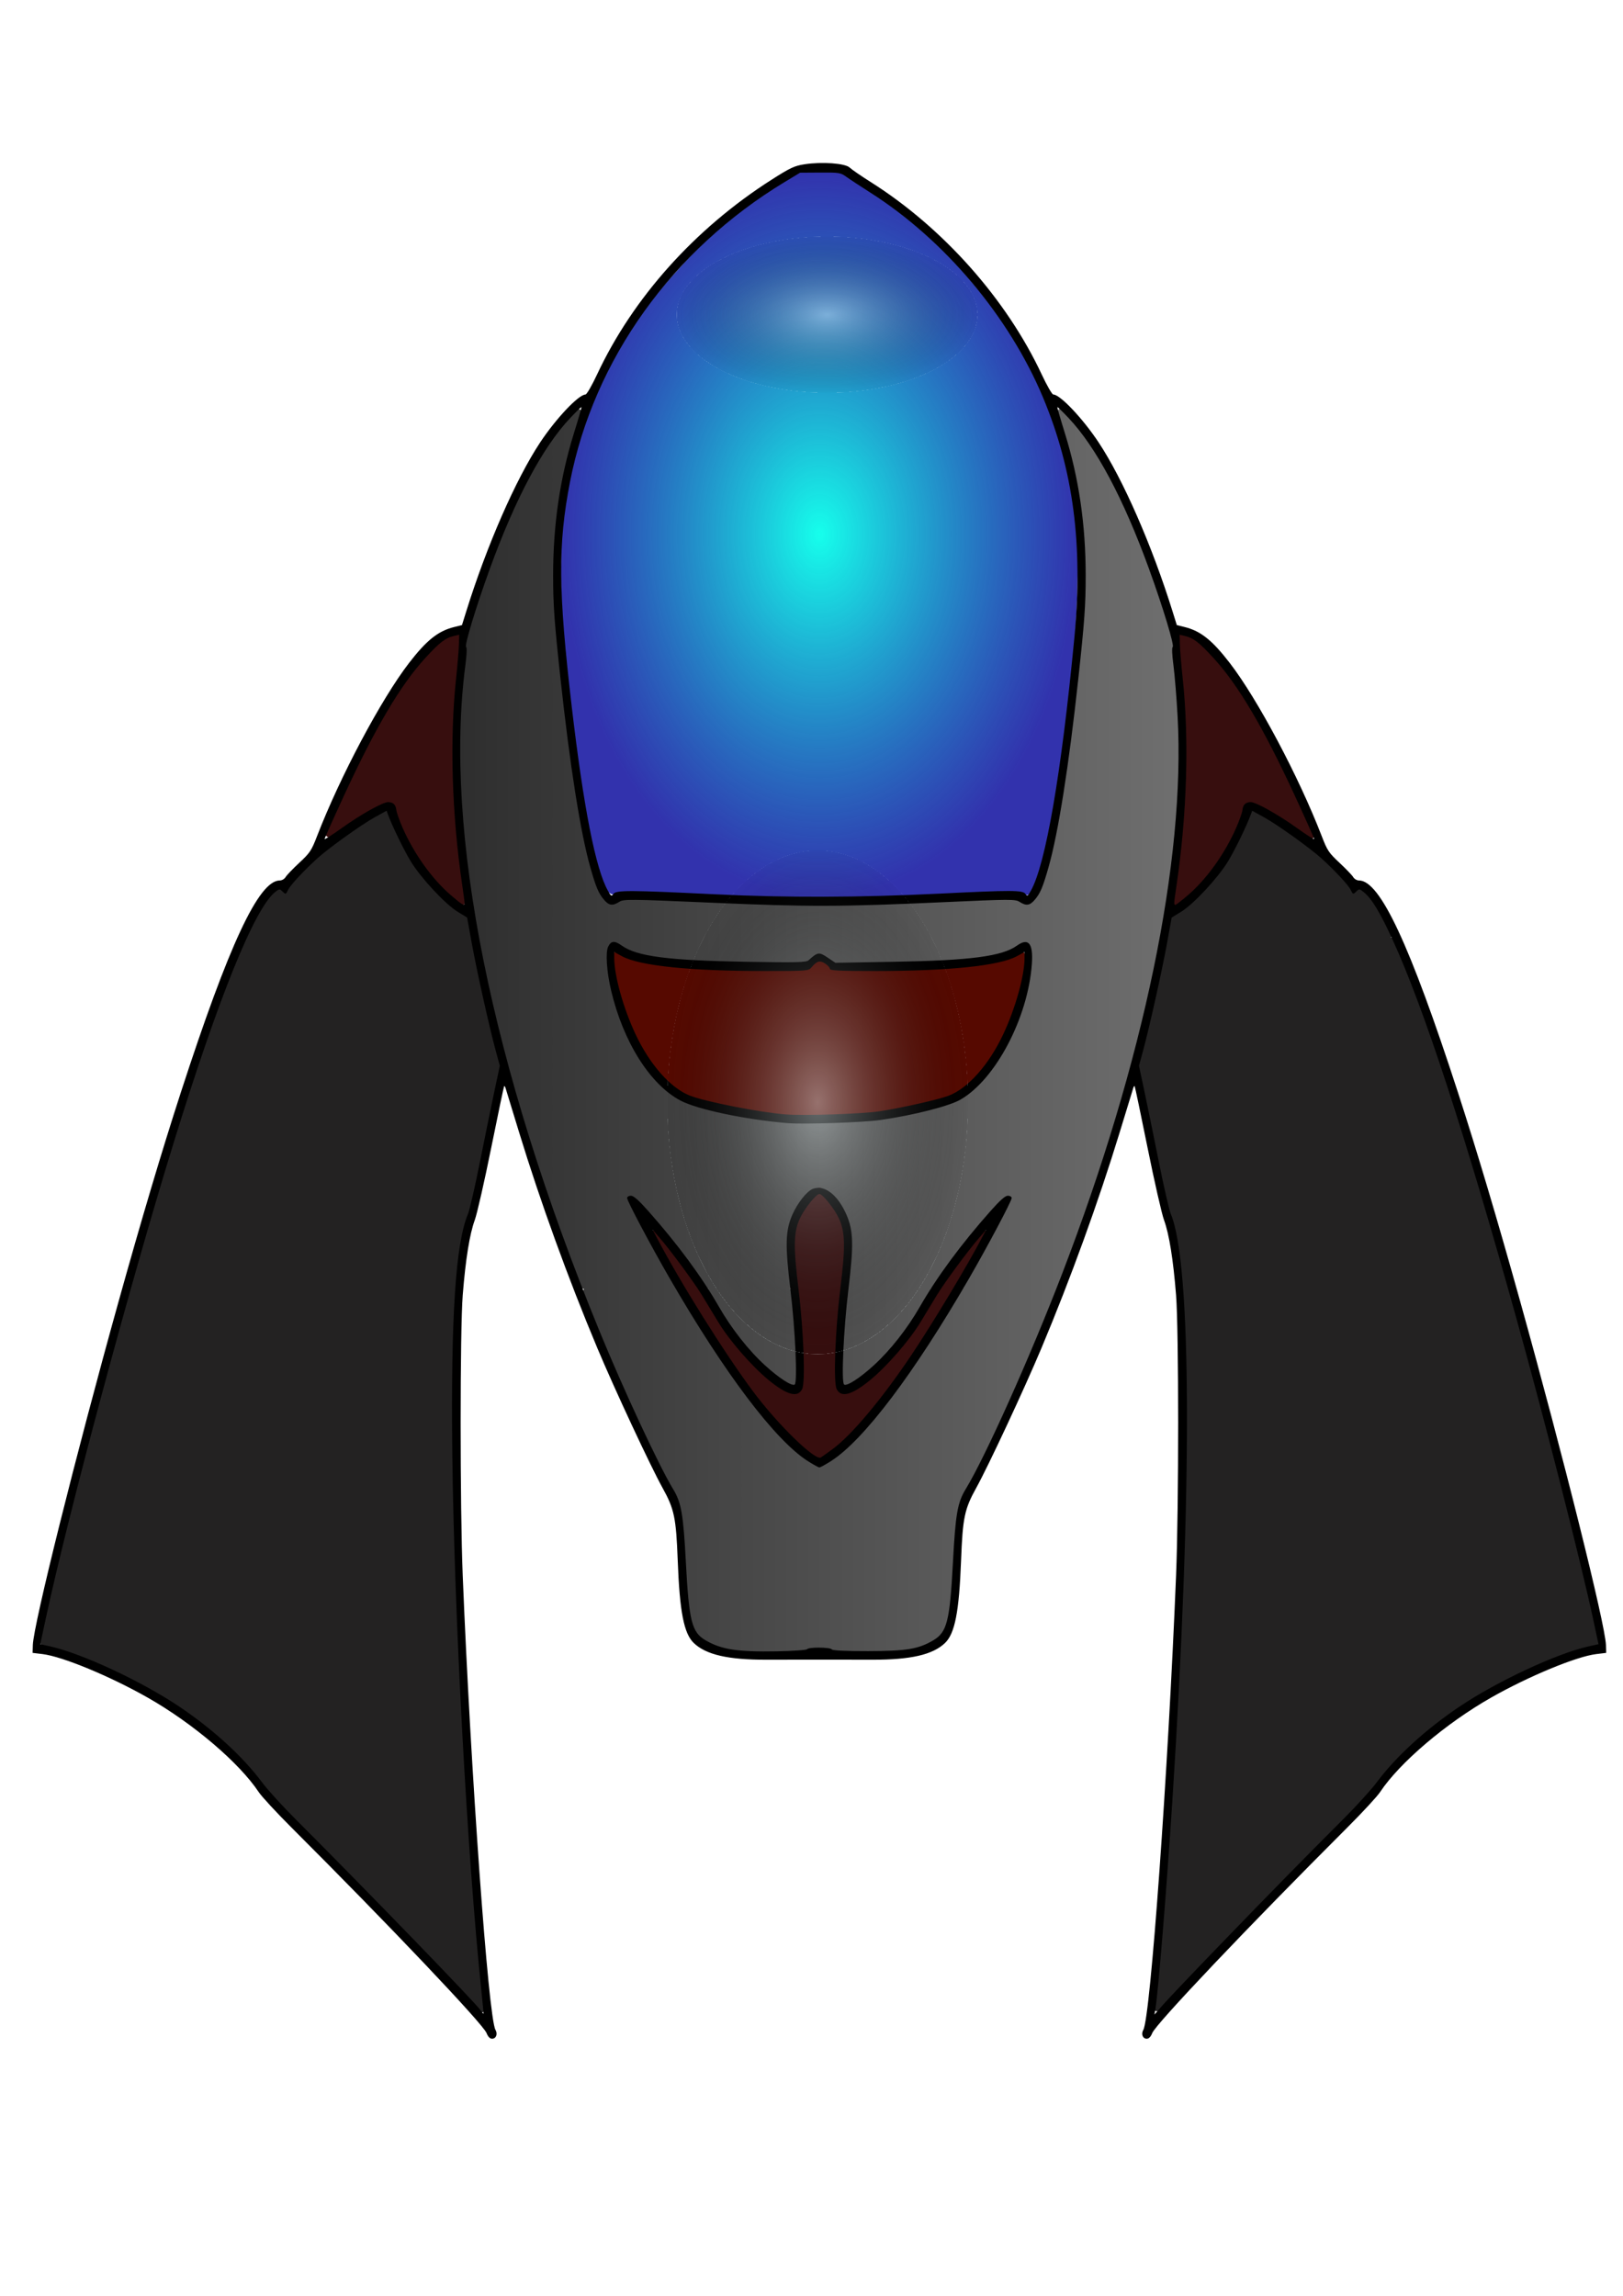
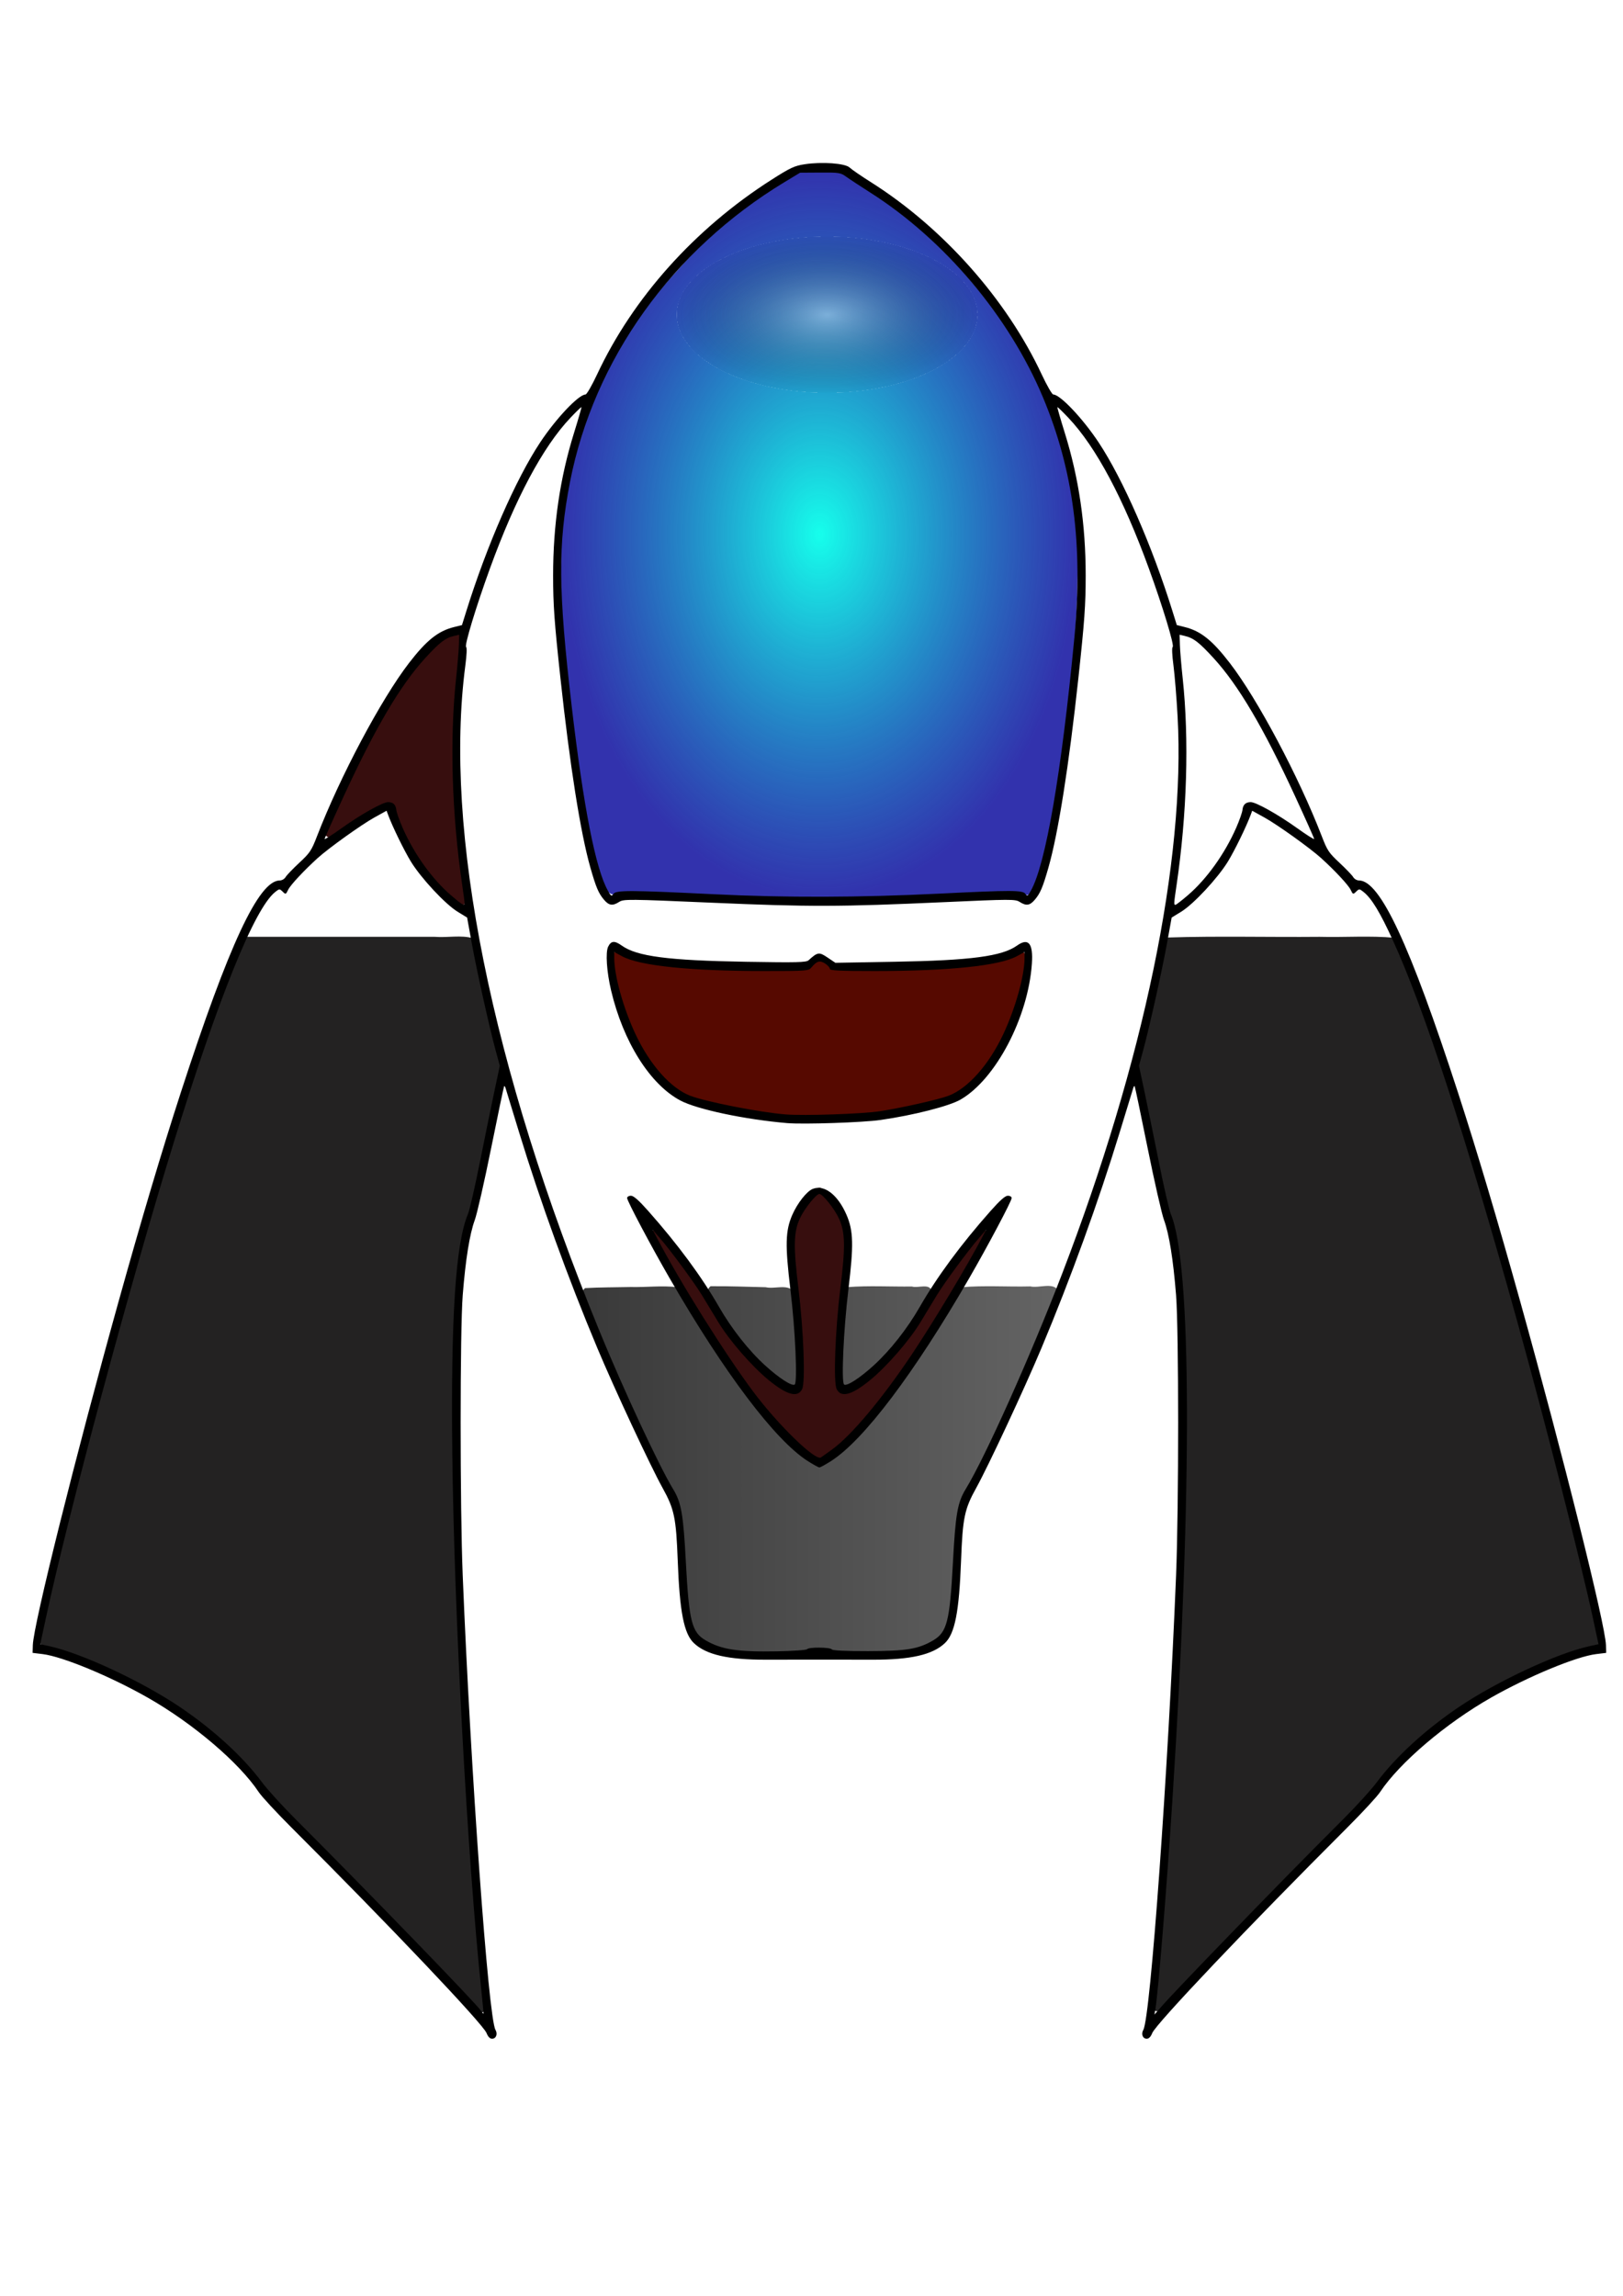
<svg xmlns="http://www.w3.org/2000/svg" xmlns:ns1="http://www.inkscape.org/namespaces/inkscape" xmlns:ns2="http://sodipodi.sourceforge.net/DTD/sodipodi-0.dtd" xmlns:xlink="http://www.w3.org/1999/xlink" width="744.094" height="1052.362" id="svg2" version="1.1" ns1:version="0.47pre4 r22446" ns2:docname="nave.svg">
  <defs id="defs4">
    <linearGradient id="linearGradient3619">
      <stop style="stop-color:#e7f4f6;stop-opacity:1;" offset="0" id="stop3621" />
      <stop style="stop-color:#000000;stop-opacity:0.047;" offset="1" id="stop3623" />
    </linearGradient>
    <linearGradient id="linearGradient3819">
      <stop style="stop-color:#2e2e2e;stop-opacity:1;" offset="0" id="stop3821" />
      <stop style="stop-color:#6f6f6f;stop-opacity:1;" offset="1" id="stop3823" />
    </linearGradient>
    <linearGradient id="linearGradient3781">
      <stop style="stop-color:#16ffec;stop-opacity:1;" offset="0" id="stop3783" />
      <stop style="stop-color:#000099;stop-opacity:0.804;" offset="1" id="stop3785" />
    </linearGradient>
    <ns1:path-effect effect="skeletal" id="path-effect2933" is_visible="true" pattern="M 0,5 C 0,2.24 2.24,0 5,0 7.76,0 10,2.24 10,5 10,7.76 7.76,10 5,10 2.24,10 0,7.76 0,5 z" copytype="single_stretched" prop_scale="1" scale_y_rel="false" spacing="0" normal_offset="0" tang_offset="0" prop_units="false" vertical_pattern="false" fuse_tolerance="0" />
    <ns1:perspective ns2:type="inkscape:persp3d" ns1:vp_x="0 : 526.18109 : 1" ns1:vp_y="0 : 1000 : 0" ns1:vp_z="744.09448 : 526.18109 : 1" ns1:persp3d-origin="372.04724 : 350.78739 : 1" id="perspective10" />
    <ns1:perspective id="perspective2923" ns1:persp3d-origin="0.5 : 0.33333333 : 1" ns1:vp_z="1 : 0.5 : 1" ns1:vp_y="0 : 1000 : 0" ns1:vp_x="0 : 0.5 : 1" ns2:type="inkscape:persp3d" />
    <radialGradient ns1:collect="always" xlink:href="#linearGradient3781" id="radialGradient3793" cx="303.002" cy="225.737" fx="303.002" fy="225.737" r="160.612" gradientTransform="matrix(0.738,0,0,1.039,152.108,10.35)" gradientUnits="userSpaceOnUse" />
    <linearGradient ns1:collect="always" xlink:href="#linearGradient3819" id="linearGradient3829" x1="78.611" y1="511.071" x2="527.348" y2="511.071" gradientUnits="userSpaceOnUse" />
    <linearGradient ns1:collect="always" xlink:href="#linearGradient3819" id="linearGradient3855" gradientUnits="userSpaceOnUse" x1="78.611" y1="511.071" x2="527.348" y2="511.071" />
    <linearGradient ns1:collect="always" xlink:href="#linearGradient3819" id="linearGradient3857" gradientUnits="userSpaceOnUse" x1="78.611" y1="511.071" x2="527.348" y2="511.071" />
    <linearGradient ns1:collect="always" xlink:href="#linearGradient3819" id="linearGradient3859" gradientUnits="userSpaceOnUse" x1="78.611" y1="511.071" x2="527.348" y2="511.071" />
    <linearGradient ns1:collect="always" xlink:href="#linearGradient3819" id="linearGradient3861" gradientUnits="userSpaceOnUse" x1="78.611" y1="511.071" x2="527.348" y2="511.071" />
    <radialGradient ns1:collect="always" xlink:href="#linearGradient3619" id="radialGradient3625" cx="385.036" cy="178.651" fx="385.036" fy="178.651" r="51.611" gradientTransform="matrix(1,0,0,0.906,0,16.765)" gradientUnits="userSpaceOnUse" spreadMethod="repeat" />
    <filter ns1:collect="always" id="filter3671" x="-0.31" width="1.62" y="-0.342" height="1.684">
      <feGaussianBlur ns1:collect="always" stdDeviation="13.324" id="feGaussianBlur3673" />
    </filter>
    <ns1:perspective id="perspective3704" ns1:persp3d-origin="0.5 : 0.33333333 : 1" ns1:vp_z="1 : 0.5 : 1" ns1:vp_y="0 : 1000 : 0" ns1:vp_x="0 : 0.5 : 1" ns2:type="inkscape:persp3d" />
    <radialGradient ns1:collect="always" xlink:href="#linearGradient3619-7" id="radialGradient3625-0" cx="385.036" cy="178.651" fx="385.036" fy="178.651" r="51.611" gradientTransform="matrix(1,0,0,0.906,0,16.765)" gradientUnits="userSpaceOnUse" spreadMethod="repeat" />
    <linearGradient id="linearGradient3619-7">
      <stop style="stop-color:#e7f4f6;stop-opacity:1;" offset="0" id="stop3621-4" />
      <stop style="stop-color:#000000;stop-opacity:0.047;" offset="1" id="stop3623-3" />
    </linearGradient>
    <filter color-interpolation-filters="sRGB" ns1:collect="always" id="filter3671-7" x="-0.31" width="1.62" y="-0.342" height="1.684">
      <feGaussianBlur ns1:collect="always" stdDeviation="13.324" id="feGaussianBlur3673-9" />
    </filter>
    <radialGradient r="51.611" fy="178.651" fx="385.036" cy="178.651" cx="385.036" spreadMethod="repeat" gradientTransform="matrix(1,0,0,0.906,0,16.765)" gradientUnits="userSpaceOnUse" id="radialGradient3715" xlink:href="#linearGradient3619-7" ns1:collect="always" />
  </defs>
  <ns2:namedview id="base" pagecolor="#ffffff" bordercolor="#666666" borderopacity="1.0" ns1:pageopacity="0.0" ns1:pageshadow="2" ns1:zoom="0.7" ns1:cx="296.55314" ns1:cy="637.01367" ns1:document-units="px" ns1:current-layer="layer1" showgrid="false" ns1:window-width="1024" ns1:window-height="722" ns1:window-x="0" ns1:window-y="0" ns1:window-maximized="1" />
  <g ns1:label="Livello 1" ns1:groupmode="layer" id="layer1">
    <g id="g2983" style="fill:#232222;fill-opacity:1" transform="matrix(0.738,0,0,0.798,152.108,64.562)">
      <path id="path2975" d="m -54.283,457.908 c -18.828,37.178 -31.423,77.132 -45.05,116.431 -30.666,93.51 -58.812,187.881 -82.259,283.47 -2.444,4.974 2.77,8.112 7.098,8.525 31.723,8.183 61.781,22.938 89.086,40.807 24.668,15.581 42.213,39.19 63.641,58.659 37.934,36.53 76.56,72.494 114.083,109.279 5.601,0.397 2.041,-7.411 2.494,-10.638 C 83.9,957.187 77.942,849.405 76.91,741.603 c 0.403,-33.947 -0.783,-68.208 3.472,-101.899 3.973,-20.018 10.551,-39.42 14.529,-59.468 3.612,-16.66 7.869,-33.267 11.009,-49.976 -7.305,-23.763 -12.007,-48.345 -18.252,-72.213 -7.229,-2.004 -15.928,-0.236 -23.701,-0.833 -38.891,0 -77.782,0 -116.673,0 l -0.925,0.407 -0.654,0.288 z" style="fill:#232222;fill-opacity:1" />
      <path id="path2977" d="m 518.408,457.908 c -6.042,24.36 -11.362,48.97 -17.993,73.268 6.741,32.814 14.221,65.652 23.013,97.827 6.12,33.408 5.761,67.74 6.397,101.647 -0.295,101.904 -7.122,203.681 -15.707,305.184 -0.866,12.631 -2.955,25.366 -3.35,37.903 4.858,3.325 9.117,-6.633 13.465,-9.041 45.637,-44.597 93.76,-87.199 137.89,-133.18 30.269,-30.47 69.901,-49.666 110.214,-63.106 5.004,-2.265 12.031,-1.556 15.847,-5.651 -2.239,-16.617 -7.794,-32.807 -11.671,-49.162 -27.153,-101.822 -56.664,-203.173 -93.323,-302.016 -7.052,-18.15 -13.972,-36.624 -22.95,-53.802 -15.171,-1.322 -31.145,-0.185 -46.623,-0.565 -31.489,0.271 -63.207,-0.542 -94.553,0.407 l -0.654,0.288 z" style="fill:#232222;fill-opacity:1" />
-       <path id="path2979" d="m 572.009,384.158 c -4.417,3.11 -5.18,9.86 -8.228,14.314 -9.08,19.363 -24.745,34.629 -42.059,46.737 -3.24,3.056 -2.189,8.474 -2.84,12.405 4.154,3.426 11.589,0.531 16.982,1.484 39.883,-0.371 79.823,0.797 119.672,-0.726 5.396,-0.249 3.045,-6.295 0.821,-8.902 -5.034,-7.205 -8.941,-16.842 -17.267,-20.613 -2.225,0.365 -3.988,1.391 -5.524,-1.105 -13.517,-14.239 -28.908,-26.289 -45.852,-36.097 -5.065,-2.547 -9.933,-6.912 -15.704,-7.497 z" style="fill:#232222;fill-opacity:1" />
-       <path id="path2981" d="m 32.43,383.432 c -21.192,12.002 -42.24,25.253 -58.905,43.216 -1.574,1.677 -2.424,5.467 -4.83,2.494 -6.817,-0.505 -10.182,7.428 -13.798,12.029 -3.013,5.394 -7.194,10.568 -8.741,16.508 4.975,3.193 12.286,0.563 18.183,1.421 40.444,-0.176 81.078,0.415 121.408,-0.505 3.877,-2.294 0.475,-8.026 -0.284,-11.648 C 81.565,441.075 74.013,438.939 69.468,433.513 57.902,423.353 47.954,411.374 41.727,397.146 38.466,393.254 37.938,383.771 32.43,383.432 z" style="fill:#232222;fill-opacity:1" />
    </g>
    <path style="fill:#560900;fill-opacity:1" d="m 281.57,436.475 c -1.744,1.825 -0.089,5.392 -0.099,7.823 2.49,14.426 7.723,28.379 15.346,40.49 6.271,8.907 14.216,17.605 24.815,19.667 13.593,3.232 27.352,6.343 41.278,7.136 19.112,0.27 38.431,-0.028 57.118,-4.845 8.719,-1.876 17.989,-3.685 24.794,-10.38 13.393,-12.595 20.723,-31.191 24.522,-49.59 0.267,-3.234 1.866,-7.072 0.263,-10.069 -2.272,-0.838 -4.468,1.797 -6.756,2.143 -12.627,4.149 -26.168,4.247 -39.33,5.02 -14.08,0.515 -28.169,0.182 -42.253,0.072 -1.706,-2.97 -5.834,-5.025 -8.373,-2.032 -4.064,3.302 -9.628,1.548 -14.35,2.157 -21.709,0.066 -43.69,0.538 -65.089,-3.742 -3.938,-0.797 -7.693,-2.677 -11.477,-3.956 l -0.412,0.107 z" id="path2945" />
    <path style="fill:url(#radialGradient3793);fill-opacity:1" d="m 367.328,78.137 c -20.921,12.267 -40.543,27.169 -56.911,45.97 -30.42,32.431 -50.38,76.833 -52.917,123.188 -1.742,34.55 3.259,68.955 7.648,103.079 3.186,18.867 4.877,38.51 12.342,56.056 0.911,2.982 3.456,4.349 6.194,3.483 38.74,-0.309 77.451,2.683 116.197,1.317 22.88,-0.152 45.905,-2.556 68.695,-1.549 1.49,0.834 3.464,1.03 4.331,-1.084 6.694,-14.476 8.76,-30.965 11.641,-46.764 5.628,-37.174 10.335,-74.798 9.443,-112.541 -2.216,-43.923 -19.537,-86.289 -47.112,-118.396 -16.312,-20.211 -36.292,-36.414 -57.756,-49.648 -5.46,-4.422 -12.849,-1.953 -19.201,-3.149 -0.855,0.056 -1.769,-0.308 -2.593,0.038 z" id="path2953" />
    <g id="g2969" style="fill:url(#linearGradient3829);fill-opacity:1" transform="matrix(0.738,0,0,0.798,152.108,64.562)">
-       <path id="path2961" d="m 451.362,154.392 c -1.128,6.095 3.122,12.276 4.066,18.346 11.142,34.777 13.13,71.805 9.635,108.068 -4.382,44.326 -9.419,88.83 -20.235,132.027 -2.811,8.359 -4.183,19.77 -12.722,24.086 -13.966,-4.52 -29.08,-1.424 -43.498,-1.696 -55.275,2.58 -110.633,2.553 -165.913,0.114 -14.718,0.133 -29.729,-2.271 -44.295,0.161 -2.855,1.721 -6.453,1.983 -8.207,-1.294 -9.531,-14.932 -11.543,-33.44 -15.429,-50.536 -7.522,-44.545 -14.295,-89.538 -15.286,-134.827 -0.731,-31.459 6.361,-62.296 15.91,-91.987 -0.141,-5.306 -5.931,-1.599 -7.479,0.862 -29.996,30.877 -45.343,72.207 -59.882,111.916 -7.356,17.01 -6.883,35.795 -8.81,53.897 -2.093,42.504 1.29,85.201 9.502,126.869 13.44,71.643 37.492,140.769 65.155,208.028 5.392,3.024 12.909,0.494 19.13,1.326 13.485,-0.456 27.354,0.919 40.596,-0.694 0.395,-5.912 -5.816,-10.865 -8.083,-16.373 -6.839,-11.665 -14.294,-23.083 -19.886,-35.398 9.372,5.926 16.126,15.425 23.818,23.458 8.357,9.136 15.407,19.545 23.496,28.624 16.863,0.892 34.104,0.128 51.113,0.383 4.467,-3.028 0.416,-10.271 1.07,-15.15 -1.333,-13.284 -0.287,-28.041 9.789,-37.883 5.392,-7.022 16.192,-2.608 19.698,4.198 10.08,13.456 6.421,31.036 5.272,46.53 3.271,4.921 11.854,1.095 17.267,2.304 12.03,-0.3 24.343,0.601 36.196,-0.452 14.317,-17.587 28.212,-36.494 45.658,-51.35 2.868,-2.285 -0.33,3.131 -0.694,4.135 -8.152,15.465 -18.264,30.05 -26.218,45.482 3.016,4.71 11.781,1.007 17.095,2.184 14.2,-0.457 28.785,0.919 42.742,-0.694 35.099,-85.851 65.216,-175.173 73.773,-268.038 2.955,-34.957 1.837,-70.287 -2.62,-105.056 -7.806,-27.035 -18.484,-53.28 -30.747,-78.571 -9.936,-19.448 -21.75,-39.036 -38.291,-53.286 -0.927,-0.926 -1.787,-0.019 -2.683,0.284 z m -19.887,307.307 c 2.771,1.339 1.078,6.272 1.578,8.776 -1.417,28.574 -15.303,56.708 -37.502,75.004 -15.473,9.683 -34.705,11.786 -52.591,14.489 -30.312,3.129 -61.319,4.185 -91.31,-1.753 -16.875,-3.681 -35.961,-5.253 -48.122,-19.05 -18.647,-18.896 -29.868,-45.18 -30.683,-71.658 0.063,-2.394 0.491,-7.85 4.262,-4.988 20.6,10.058 44.254,8.643 66.606,9.942 17.172,0.069 34.549,1.471 51.613,-0.503 4.268,-1.236 7.768,-5.926 11.892,-1.506 7.83,5.887 17.947,1.922 26.929,2.698 27.031,-1.241 54.537,0.121 81.134,-5.39 5.783,-1.041 10.58,-4.782 16.194,-6.061 z" style="fill:url(#linearGradient3855);fill-opacity:1" />
      <path id="path2963" d="m 185.787,658.368 c -9.468,0.202 -18.956,0.134 -28.411,0.631 -4.133,2.87 1.392,7.944 1.916,11.565 15.678,37.265 34.169,73.275 53.548,108.706 6.324,16.275 4.454,34.4 6.755,51.486 1.508,10.982 1.062,25.862 12.658,31.536 18.133,9.503 39.299,5.01 58.872,5.542 23.606,-0.945 47.421,1.984 70.901,-1.06 9.857,-1.949 21.082,-7.913 22.129,-19.098 4.572,-21.801 2.122,-44.725 8.176,-66.165 6.645,-14.605 15.844,-27.963 22.452,-42.636 12.704,-25.969 25.681,-52.117 36.245,-78.897 -3.458,-4.314 -11.74,-0.839 -17.091,-1.957 -14.154,0.327 -28.64,-0.655 -42.588,0.483 -9.412,12.702 -17.442,26.808 -27.177,39.465 -15.868,20.813 -32.078,42.477 -53.663,57.816 -3.58,2.63 -8.435,4.901 -12.311,1.515 -21.3,-13.185 -36.498,-34.023 -51.796,-53.566 -11.399,-14.566 -20.875,-30.649 -31.899,-45.268 -9.256,-1.041 -19.259,0.119 -28.716,-0.098 z" style="fill:url(#linearGradient3857);fill-opacity:1" />
      <path id="path2965" d="m 235.316,657.926 c -4.641,3.128 2.399,7.937 3.592,11.415 10.887,16.048 23.828,31.248 39.813,42.502 3.051,1.473 9.059,6.211 10.607,0.726 1.646,-17.269 -0.805,-34.682 -2.589,-51.865 -3.985,-4.163 -11.738,-1.004 -17.2,-2.215 -11.406,-0.213 -22.816,-0.674 -34.223,-0.563 z" style="fill:url(#linearGradient3859);fill-opacity:1" />
      <path id="path2967" d="m 319.853,658.716 c -2.729,17.507 -3.763,35.564 -3.693,53.349 1.176,5.903 8.683,2.174 11.522,-0.284 18.658,-13.151 33.163,-31.418 45.046,-50.729 -1,-5.253 -8.533,-1.813 -12.28,-2.962 -13.287,0.15 -26.799,-0.595 -39.942,0.338 l -0.654,0.288 z" style="fill:url(#linearGradient3861);fill-opacity:1" />
    </g>
    <g id="g2993" style="fill:#370e0e;fill-opacity:1" transform="matrix(0.738,0,0,0.798,152.108,64.562)">
      <path id="path2989" d="m 77.224,282.498 c -15.349,4.644 -24.862,19.042 -34.476,30.893 -18.81,25.43 -32.416,54.176 -46.242,82.528 -2.394,3.772 2.923,5.687 5.335,2.967 11.331,-6.048 21.709,-15.288 34.661,-17.236 3.684,4.632 4.722,11.568 8.018,16.731 8.857,15.775 20.285,31.144 35.955,40.564 5.387,0.082 2.02,-7.503 2.268,-10.878 -5.856,-40.911 -7.931,-82.458 -3.563,-123.63 0.316,-6.874 1.804,-13.917 0.915,-20.74 -0.738,-0.923 -1.695,-1.453 -2.873,-1.2 z" style="fill:#370e0e;fill-opacity:1" />
-       <path id="path2991" d="m 526.773,282.466 c -3.092,4.489 0.193,10.884 -0.183,16.063 2.611,30.751 1.943,61.71 1.161,92.529 -0.908,16.172 -4.49,32.404 -5.682,48.298 4.515,1.858 8.418,-4.191 12.233,-6.362 15.493,-13.579 27.213,-31.292 34.297,-50.522 3.153,-3.101 7.684,1.691 11.017,2.399 10.246,4.431 19.144,11.745 29.231,16.131 4.982,-2.402 -1.221,-7.97 -1.989,-11.459 -18.291,-35.124 -35.166,-72.479 -64.431,-99.881 -4.336,-3.578 -9.797,-7.598 -15.655,-7.195 z" style="fill:#370e0e;fill-opacity:1" />
    </g>
    <path style="fill:#370e0e;fill-opacity:1" d="m 375.299,544.476 c -3.092,1.296 -4.981,4.665 -7.117,7.237 -4.112,5.205 -5.852,12.067 -5.448,18.791 0.737,16.518 3.411,32.919 3.902,49.443 0.031,5.264 0.676,10.77 -0.606,15.853 -1.217,2.399 -4.349,0.885 -6.095,0.115 -8.882,-4.846 -15.921,-12.849 -22.694,-20.544 -9.64,-11.502 -16.245,-25.461 -25.694,-37.176 -3.755,-4.679 -7.14,-9.8 -11.423,-13.952 -1.981,-1.161 -3.287,1.903 -1.88,3.354 12.547,22.942 26.623,44.947 41.682,66.099 8.976,12.42 19.23,23.872 30.941,33.387 1.931,1.255 4.464,3.759 6.705,1.76 14.301,-9.331 24.985,-23.54 35.3,-37.379 14.424,-19.91 27.232,-41.106 39.419,-62.63 1.064,-1.618 2.218,-4.429 -0.407,-4.884 -2.65,0.97 -3.957,4.142 -5.947,6.102 -9.153,11.126 -16.971,23.381 -24.743,35.626 -5.777,9.155 -13.496,16.604 -21.062,24.014 -3.794,3.149 -7.941,6.745 -12.824,7.359 -2.514,0.26 -2.701,-3.156 -2.785,-5.049 -0.767,-20.301 2.829,-40.479 3.911,-60.719 0.396,-6.469 -0.783,-13.233 -4.614,-18.405 -2.187,-2.955 -4.26,-6.298 -7.324,-8.274 -0.385,-0.13 -0.794,-0.226 -1.197,-0.128 z" id="path3853" />
    <path style="fill:#000000" d="m 223.068,931.922 c -1.667,-4.211 -44.459,-49.287 -89.421,-94.196 -6.917,-6.908 -13.673,-14.215 -15.015,-16.237 C 109.681,807.999 88.473,789.955 67.67,778.129 50.552,768.398 28.627,759.319 19.578,758.214 l -4.631,-0.565 0.107,-3.58 c 0.278,-9.305 19.671,-87.002 39.282,-157.383 10.438,-37.461 19.895,-69.222 28.493,-95.693 22.111,-68.075 35.795,-97.403 45.444,-97.403 0.97,0 2.161,-0.688 2.646,-1.529 0.485,-0.841 3.303,-3.784 6.262,-6.54 4.934,-4.597 5.612,-5.611 8.172,-12.244 10.543,-27.311 29.377,-62.764 42.16,-79.361 8.031,-10.427 13.347,-14.67 20.65,-16.483 l 3.636,-0.902 1.977,-6.34 c 9.384,-30.093 22.644,-60.412 33.805,-77.297 7.287,-11.025 17.708,-22.047 20.853,-22.058 0.554,-0.002 2.947,-4.149 5.317,-9.216 16.439,-35.146 44.854,-66.846 80.01,-89.26 8.601,-5.483 10.458,-6.351 15.118,-7.063 8.018,-1.225 18.612,-0.454 20.648,1.503 0.897,0.862 5.282,3.875 9.745,6.696 33.09,20.916 62.193,53.666 78.31,88.123 2.37,5.067 4.762,9.214 5.317,9.216 3.145,0.011 13.566,11.033 20.853,22.058 11.161,16.885 24.421,47.204 33.805,77.297 l 1.977,6.34 3.636,0.902 c 7.303,1.813 12.62,6.056 20.65,16.483 12.783,16.597 31.617,52.05 42.16,79.361 2.56,6.632 3.238,7.647 8.172,12.244 2.959,2.757 5.777,5.7 6.262,6.54 0.485,0.841 1.676,1.529 2.646,1.529 9.649,0 23.333,29.328 45.444,97.403 8.598,26.471 18.055,58.232 28.493,95.693 19.611,70.381 39.003,148.078 39.281,157.383 l 0.107,3.58 -4.631,0.565 c -9.049,1.105 -30.974,10.184 -48.092,19.915 -20.803,11.826 -42.011,29.87 -50.962,43.36 -1.341,2.022 -8.098,9.328 -15.015,16.237 -44.962,44.909 -87.754,89.985 -89.421,94.196 -0.674,1.703 -1.539,2.595 -2.516,2.595 -1.864,0 -2.684,-2.137 -1.564,-4.077 3.243,-5.62 11.342,-118.03 15.008,-208.294 1.273,-31.351 1.268,-112.46 -0.008,-128.54 -1.29,-16.261 -3.165,-27.938 -5.511,-34.331 -1.048,-2.854 -4.443,-17.764 -7.544,-33.133 -3.102,-15.369 -5.769,-28.085 -5.927,-28.257 -0.158,-0.173 -0.441,0.187 -0.629,0.798 -0.188,0.612 -2.98,9.735 -6.204,20.274 -9.813,32.078 -22.461,66.954 -35.901,99 -7.809,18.62 -24.385,54.147 -29.884,64.051 -5.396,9.718 -6.226,13.693 -6.966,33.352 -0.885,23.509 -2.835,33.467 -7.4,37.805 -5.623,5.344 -15.711,7.658 -33.206,7.618 -15.946,-0.036 -32.74,-0.036 -48.686,0 -17.496,0.04 -27.583,-2.275 -33.206,-7.618 -4.566,-4.339 -6.515,-14.297 -7.4,-37.805 -0.74,-19.659 -1.571,-23.634 -6.966,-33.352 -5.499,-9.904 -22.075,-45.431 -29.884,-64.051 -13.44,-32.046 -26.088,-66.922 -35.901,-99 -3.224,-10.539 -6.016,-19.662 -6.204,-20.274 -0.188,-0.612 -0.472,-0.971 -0.629,-0.798 -0.158,0.173 -2.825,12.888 -5.927,28.257 -3.102,15.369 -6.497,30.279 -7.545,33.133 -2.346,6.392 -4.221,18.07 -5.511,34.331 -1.276,16.08 -1.281,97.19 -0.008,128.54 3.666,90.264 11.765,202.674 15.008,208.294 1.119,1.94 0.299,4.077 -1.565,4.077 -0.977,0 -1.842,-0.892 -2.516,-2.595 z m -2.326,-18.991 c -6.489,-61.323 -12.567,-173.539 -13.382,-247.071 -0.69,-62.302 1.523,-95.962 7.192,-109.379 0.742,-1.756 3.217,-12.535 5.499,-23.952 2.282,-11.417 5.263,-25.987 6.625,-32.378 l 2.475,-11.62 -1.838,-6.743 c -2.918,-10.707 -8.741,-36.824 -11.043,-49.534 l -2.111,-11.654 -4.417,-2.717 c -5.652,-3.476 -16.739,-15.388 -21.368,-22.958 -3.137,-5.13 -8.464,-16.06 -10.471,-21.487 l -0.669,-1.809 -5.697,3.154 c -5.912,3.274 -20.929,14.034 -25.958,18.601 -6.294,5.715 -12.44,12.316 -13.47,14.468 -1.048,2.188 -1.136,2.218 -2.526,0.857 -1.38,-1.351 -1.525,-1.343 -3.451,0.199 -9.462,7.575 -25.935,48.263 -46.494,114.838 -20.067,64.983 -48.402,170.398 -58.691,218.351 l -2.482,11.569 4.434,0.979 c 14.599,3.223 42.063,16.03 59.404,27.702 15.491,10.427 29.124,22.913 37.883,34.698 2.412,3.244 9.263,10.779 15.225,16.743 31.803,31.814 82.368,84.017 84.825,87.574 0.691,1.001 1.325,1.751 1.407,1.668 0.083,-0.083 -0.323,-4.629 -0.902,-10.101 z m 338.603,-21.466 c 23.317,-24.122 38.672,-39.777 56.576,-57.679 5.962,-5.962 12.813,-13.494 15.225,-16.739 8.759,-11.785 22.392,-24.271 37.883,-34.698 17.341,-11.672 44.805,-24.479 59.404,-27.702 l 4.434,-0.979 -2.482,-11.569 c -5.617,-26.178 -22.282,-91.51 -34.926,-136.916 -23.681,-85.046 -42.515,-142.736 -56.821,-174.048 -5.887,-12.885 -9.748,-19.271 -13.439,-22.226 -1.926,-1.542 -2.071,-1.55 -3.451,-0.199 -1.39,1.362 -1.478,1.332 -2.526,-0.857 -1.03,-2.152 -7.176,-8.753 -13.47,-14.468 -5.029,-4.567 -20.046,-15.328 -25.958,-18.601 l -5.697,-3.154 -0.669,1.809 c -2.007,5.427 -7.334,16.357 -10.471,21.487 -4.629,7.57 -15.716,19.482 -21.368,22.958 l -4.417,2.717 -2.111,11.654 c -2.302,12.71 -8.125,38.827 -11.043,49.534 l -1.838,6.743 2.475,11.62 c 1.361,6.391 4.342,20.961 6.625,32.378 2.282,11.417 4.757,22.195 5.499,23.952 9.585,22.684 9.889,126.79 0.782,267.859 -2.597,40.221 -6.524,88.575 -7.835,96.463 l -0.441,2.652 3.965,-4.548 c 2.181,-2.501 13.923,-14.85 26.095,-27.442 z M 370.03,755.956 c 0.652,-1.008 10.676,-0.925 11.326,0.094 0.336,0.527 6.337,0.814 16.597,0.795 17.698,-0.033 23.068,-0.92 29.89,-4.938 6.349,-3.74 7.617,-8.75 9.046,-35.749 1.174,-22.173 2.093,-27.428 5.884,-33.636 8.993,-14.729 29.584,-60.71 44.143,-98.575 37.516,-97.569 56.607,-189.686 52.97,-255.58 -0.467,-8.467 -1.32,-18.981 -1.895,-23.364 -0.643,-4.904 -0.778,-8.149 -0.349,-8.435 0.873,-0.584 -4.535,-18.413 -10.886,-35.889 -11.717,-32.243 -24.309,-55.835 -36.899,-69.13 -2.679,-2.829 -4.966,-5.04 -5.082,-4.914 -0.116,0.126 1.416,5.451 3.405,11.832 6.435,20.645 9.572,42.061 9.571,65.345 -6.7e-4,13.51 -0.534,20.98 -3.365,47.166 -4.321,39.969 -9.209,70.886 -13.694,86.625 -2.64,9.264 -3.788,11.949 -6.399,14.97 -2.191,2.535 -3.861,2.741 -6.829,0.843 -1.99,-1.272 -4.053,-1.265 -34.784,0.124 -47.849,2.162 -61.499,2.195 -106.256,0.25 -38.212,-1.66 -40.508,-1.681 -42.53,-0.388 -2.99,1.912 -4.656,1.71 -6.851,-0.829 -2.612,-3.021 -3.759,-5.705 -6.399,-14.97 -4.485,-15.739 -9.373,-46.656 -13.694,-86.625 -2.831,-26.186 -3.364,-33.656 -3.365,-47.166 -0.002,-23.284 3.135,-44.699 9.571,-65.345 1.989,-6.382 3.522,-11.706 3.405,-11.832 -0.116,-0.126 -2.403,2.085 -5.082,4.914 -12.59,13.295 -25.182,36.887 -36.899,69.13 -6.351,17.477 -11.759,35.306 -10.886,35.889 0.428,0.287 0.294,3.532 -0.349,8.435 -9.952,75.86 11.766,183.718 61.393,304.892 11.057,26.998 27.431,62.157 33.824,72.627 3.791,6.209 4.71,11.464 5.884,33.636 1.426,26.931 2.707,32.026 8.975,35.694 7.285,4.263 14.641,5.41 32.596,5.082 7.449,-0.136 13.756,-0.576 14.016,-0.978 z m 0.246,-86.268 c -14.939,-9.565 -37.991,-40.074 -63.218,-83.668 -8.523,-14.729 -19.543,-35.51 -19.543,-36.855 0,-0.59 0.778,-1.069 1.739,-1.069 1.222,0 3.581,2.076 7.936,6.986 13.517,15.236 24.539,30.166 32.448,43.951 5.765,10.048 13.56,19.95 21.148,26.863 6.352,5.787 12.267,9.613 13.543,8.76 1.364,-0.912 0.285,-25.032 -1.943,-43.447 -2.486,-20.548 -2.322,-27.066 0.865,-34.367 2.331,-5.34 6.627,-10.788 9.365,-11.876 5.278,-2.098 11.471,2.654 15.477,11.876 3.174,7.307 3.337,13.847 0.854,34.367 -2.228,18.415 -3.307,42.535 -1.943,43.447 1.275,0.853 7.191,-2.974 13.543,-8.76 7.588,-6.913 15.383,-16.814 21.148,-26.863 7.909,-13.785 18.932,-28.715 32.448,-43.951 4.356,-4.91 6.714,-6.986 7.936,-6.986 0.961,0 1.739,0.478 1.739,1.069 0,1.345 -11.019,22.126 -19.543,36.855 -25.227,43.594 -48.279,74.103 -63.218,83.668 -2.54,1.626 -4.966,2.957 -5.39,2.957 -0.424,0 -2.85,-1.331 -5.39,-2.957 z m 11.291,-5.329 c 8.762,-6.37 22.742,-23.025 36.271,-43.21 9.999,-14.918 25.656,-40.977 32.621,-54.29 l 1.671,-3.194 -3.44,3.992 c -5.084,5.9 -15.484,20.011 -19.124,25.948 -1.75,2.854 -5.092,8.367 -7.426,12.25 -5.118,8.514 -15.493,20.458 -23.307,26.831 -8.384,6.837 -13.244,8.121 -15.263,4.032 -1.54,-3.119 -0.674,-26.738 1.683,-45.907 2.394,-19.47 2.262,-26.017 -0.651,-32.335 -2.034,-4.411 -7.443,-11.177 -8.935,-11.177 -1.492,0 -6.901,6.766 -8.935,11.177 -2.913,6.318 -3.045,12.864 -0.651,32.335 2.357,19.169 3.223,42.788 1.683,45.907 -2.019,4.089 -6.88,2.805 -15.263,-4.032 -7.814,-6.373 -18.19,-18.317 -23.307,-26.831 -2.334,-3.884 -5.676,-9.396 -7.426,-12.25 -3.64,-5.937 -14.04,-20.047 -19.124,-25.948 l -3.44,-3.992 1.671,3.194 c 10.91,20.855 31.186,53.258 44.463,71.056 11.278,15.118 28.42,31.792 31.009,30.163 0.438,-0.276 2.788,-1.949 5.222,-3.719 z M 360.913,514.816 c -19.262,-1.637 -41.209,-6.267 -48.905,-10.316 -13.939,-7.336 -26.278,-26.906 -31.846,-50.511 -2.025,-8.583 -2.616,-17.46 -1.337,-20.054 1.345,-2.727 2.929,-2.851 6.241,-0.489 6.95,4.955 21.157,6.809 56.865,7.419 23.396,0.4 27.682,0.297 28.769,-0.689 4.179,-3.79 4.814,-3.883 8.685,-1.276 l 3.608,2.431 26.95,-0.47 c 35.148,-0.612 49.416,-2.491 56.323,-7.416 5.251,-3.744 7.466,-1.047 6.819,8.306 -1.704,24.648 -16.614,53.02 -32.741,62.3 -5.205,2.995 -21.51,7.146 -36.646,9.329 -8.044,1.16 -35.273,2.074 -42.785,1.436 z m 42.416,-5.437 c 10.111,-1.552 27.113,-5.388 31.624,-7.135 8.892,-3.444 18.383,-14.119 24.966,-28.082 5.584,-11.843 9.8,-26.889 9.8,-34.978 l 0,-2.795 -3.619,1.967 c -7.997,4.348 -31.183,6.749 -65.156,6.749 -16.187,0 -20.483,-0.215 -20.483,-1.025 0,-0.564 -0.99,-1.658 -2.199,-2.431 -2.408,-1.54 -3.768,-1.149 -6.222,1.786 -1.353,1.619 -2.033,1.671 -21.765,1.671 -33.858,0 -57.054,-2.407 -65.042,-6.749 l -3.619,-1.967 0,2.795 c 0,8.089 4.215,23.136 9.8,34.978 6.584,13.963 16.074,24.637 24.966,28.082 7.257,2.811 31.94,7.649 43.796,8.584 8.56,0.675 35.124,-0.217 43.153,-1.449 z M 213.01,413.959 c 0,-0.444 -0.489,-4.126 -1.087,-8.183 -4.791,-32.507 -5.813,-66.87 -2.819,-94.8 0.635,-5.928 1.214,-12.858 1.286,-15.399 l 0.13,-4.621 -2.259,0.526 c -4.115,0.958 -6.619,2.876 -13.348,10.223 -11.334,12.376 -22.819,31.829 -37.259,63.112 -4.852,10.511 -8.821,19.397 -8.821,19.747 0,0.35 3.568,-1.92 7.93,-5.044 8.656,-6.201 18.778,-11.865 21.169,-11.845 2.293,0.019 3.52,1.173 3.76,3.54 0.119,1.175 1.412,4.861 2.873,8.19 5.254,11.974 13.534,23.538 22.156,30.944 5.186,4.454 6.29,5.088 6.29,3.611 z m 331.601,-3.611 c 8.622,-7.406 16.902,-18.97 22.156,-30.944 1.461,-3.329 2.754,-7.015 2.873,-8.19 0.24,-2.367 1.466,-3.521 3.76,-3.54 2.39,-0.019 12.513,5.645 21.169,11.845 4.361,3.124 7.93,5.394 7.93,5.044 0,-0.35 -3.969,-9.236 -8.821,-19.747 -14.44,-31.283 -25.924,-50.736 -37.259,-63.112 -6.729,-7.347 -9.233,-9.265 -13.348,-10.223 l -2.259,-0.526 0.13,4.621 c 0.071,2.542 0.65,9.471 1.286,15.399 2.994,27.93 1.972,62.293 -2.819,94.8 -1.257,8.525 -1.283,8.99 -0.514,8.99 0.315,0 2.888,-1.988 5.717,-4.418 z m -113.989,-0.722 c 33.238,-1.639 38.31,-1.624 39.486,0.116 0.832,1.232 1.072,1.097 2.485,-1.397 6.821,-12.044 14.045,-54.002 19.962,-115.939 4.057,-42.471 -0.406,-76.796 -14.316,-110.096 -15.533,-37.186 -45.282,-72.467 -79.369,-94.128 -4.454,-2.83 -9.34,-6.045 -10.856,-7.142 -2.589,-1.874 -3.323,-1.992 -11.979,-1.936 l -9.221,0.06 -7.008,4.234 c -51.552,31.146 -87.525,81.364 -98.468,137.459 -5.588,28.646 -5.429,49.942 0.768,102.893 5.432,46.411 10.976,74.607 16.633,84.595 1.412,2.494 1.652,2.629 2.485,1.397 1.181,-1.748 7.602,-1.725 46.125,0.162 33.01,1.617 66.659,1.527 103.273,-0.279 z" id="path2929" />
    <path ns2:type="arc" style="opacity:0.667;fill:url(#radialGradient3625);fill-opacity:1;fill-rule:nonzero;stroke:none;filter:url(#filter3671)" id="path2843" ns2:cx="385.03625" ns2:cy="178.651" ns2:rx="51.610882" ns2:ry="46.767517" d="m 436.647,178.651 a 51.611,46.768 0 1 1 -103.222,0 51.611,46.768 0 1 1 103.222,0 z" transform="matrix(1.335,0,0,0.765,-134.821,7.583)" />
-     <path ns2:type="arc" style="opacity:0.667;fill:url(#radialGradient3715);fill-opacity:1;fill-rule:nonzero;stroke:none;filter:url(#filter3671-7)" id="path2843-0" ns2:cx="385.03625" ns2:cy="178.651" ns2:rx="51.610882" ns2:ry="46.767517" d="m 436.647,178.651 a 51.611,46.768 0 1 1 -103.222,0 51.611,46.768 0 1 1 103.222,0 z" transform="matrix(1.335,0,0,2.468,-139.151,64.412)" />
  </g>
</svg>